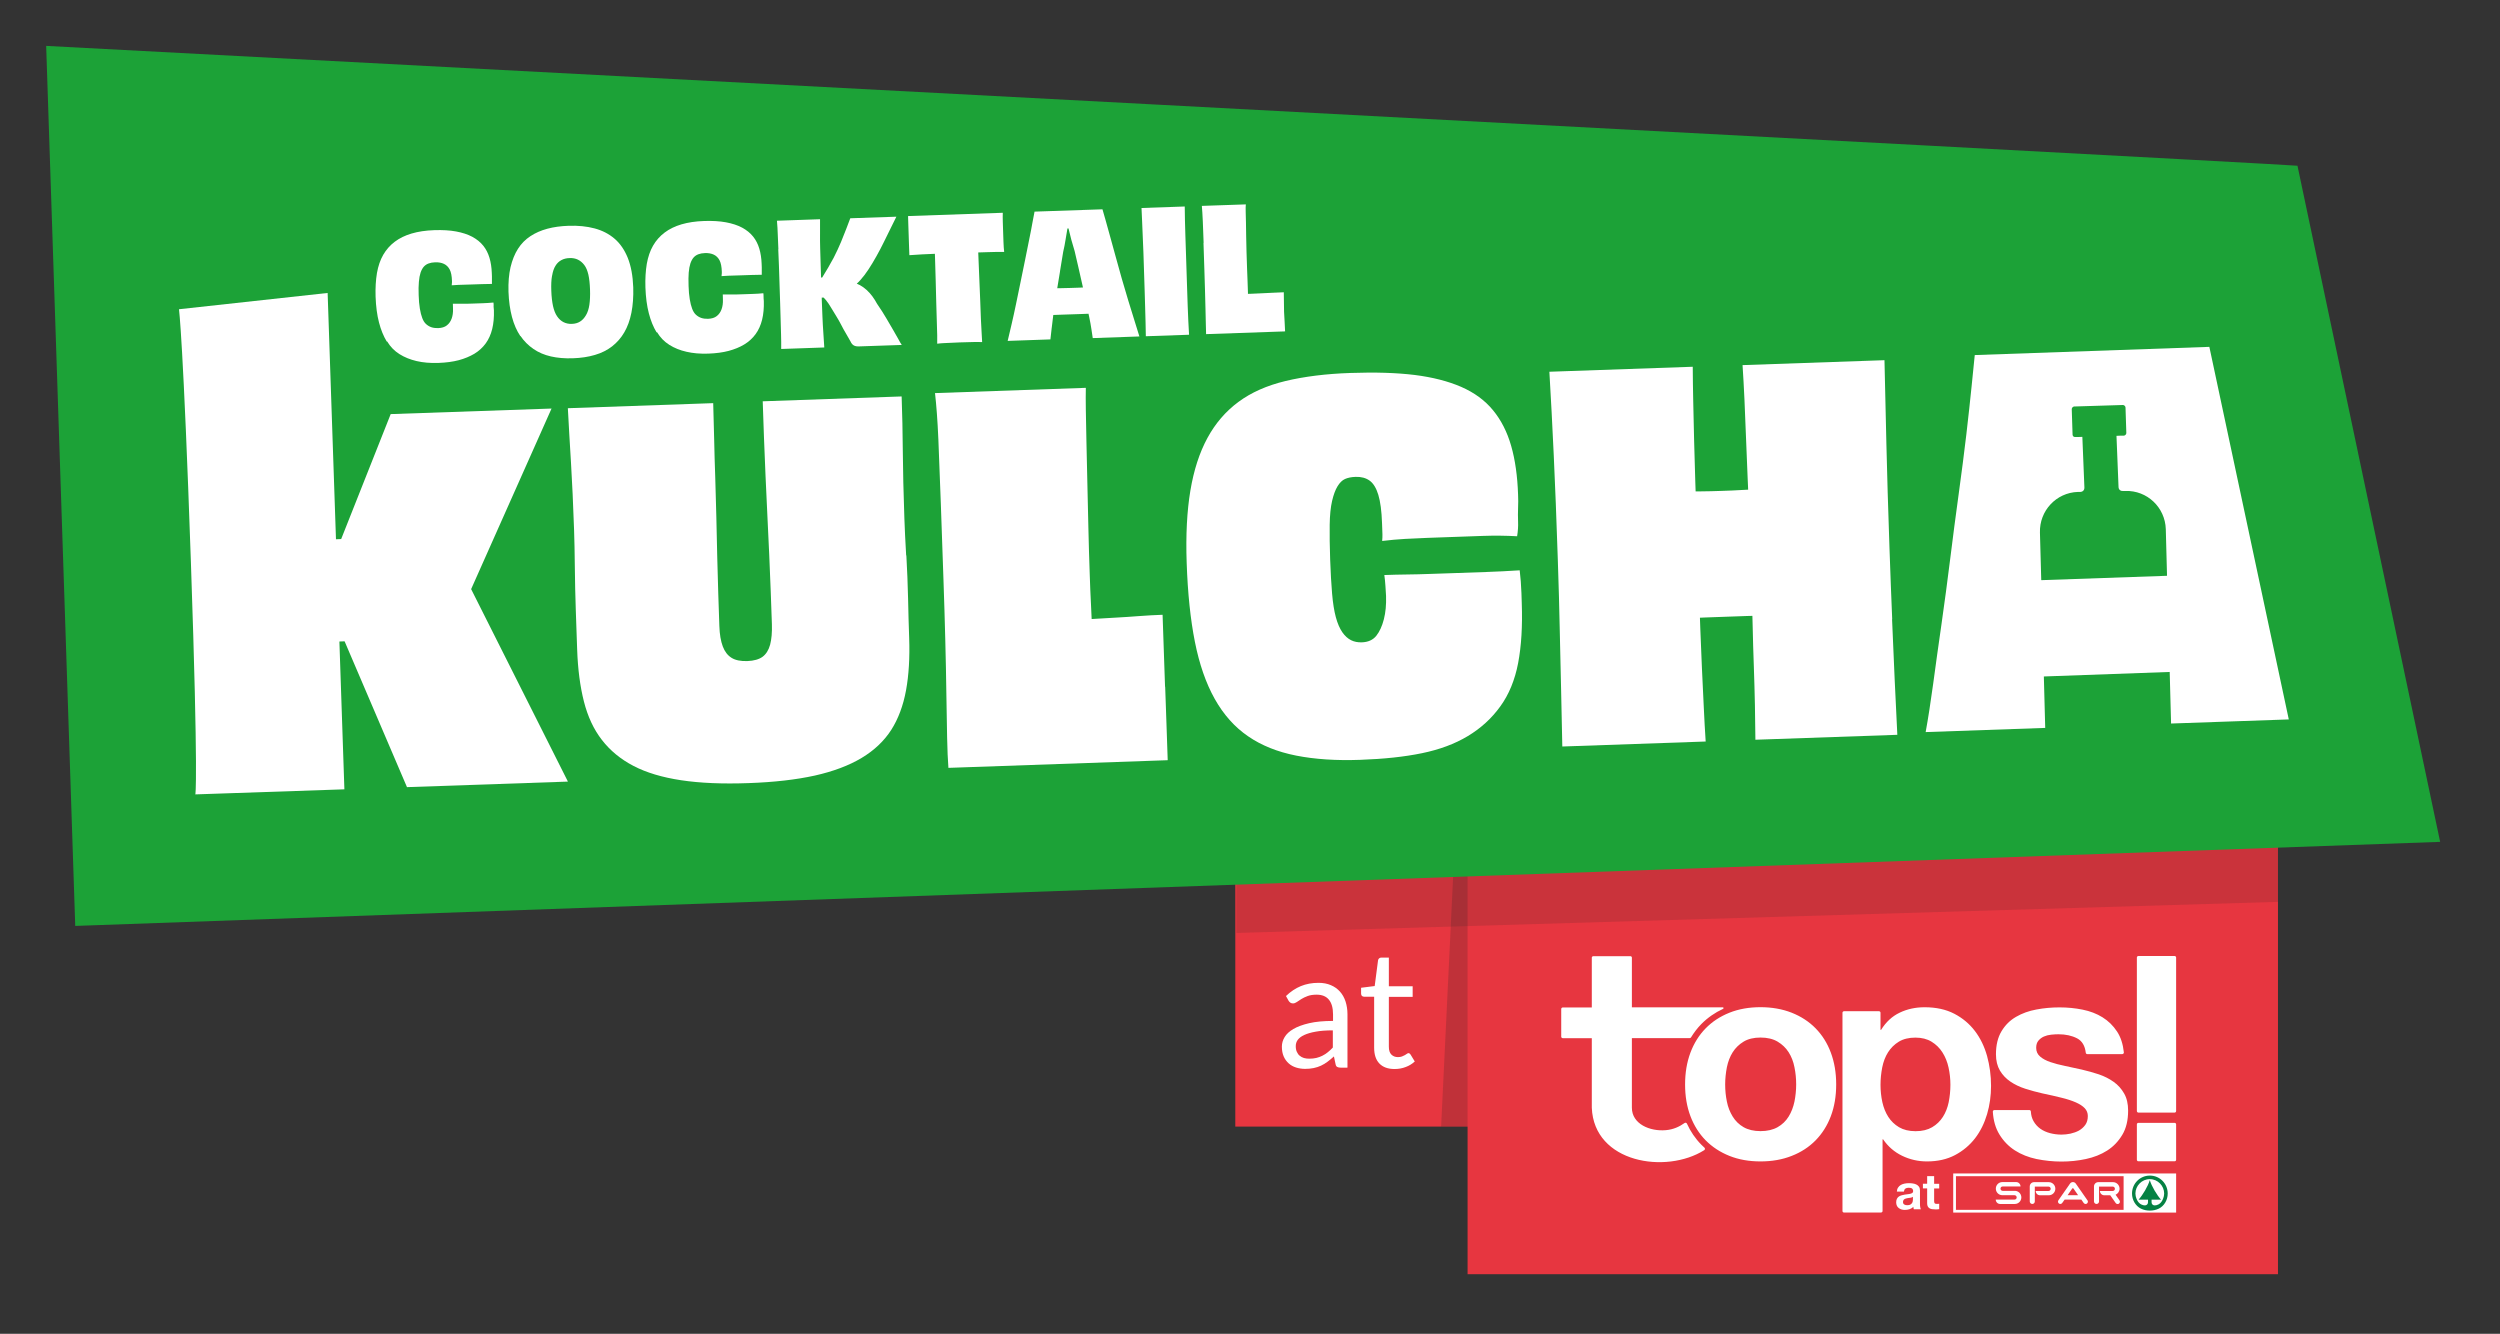
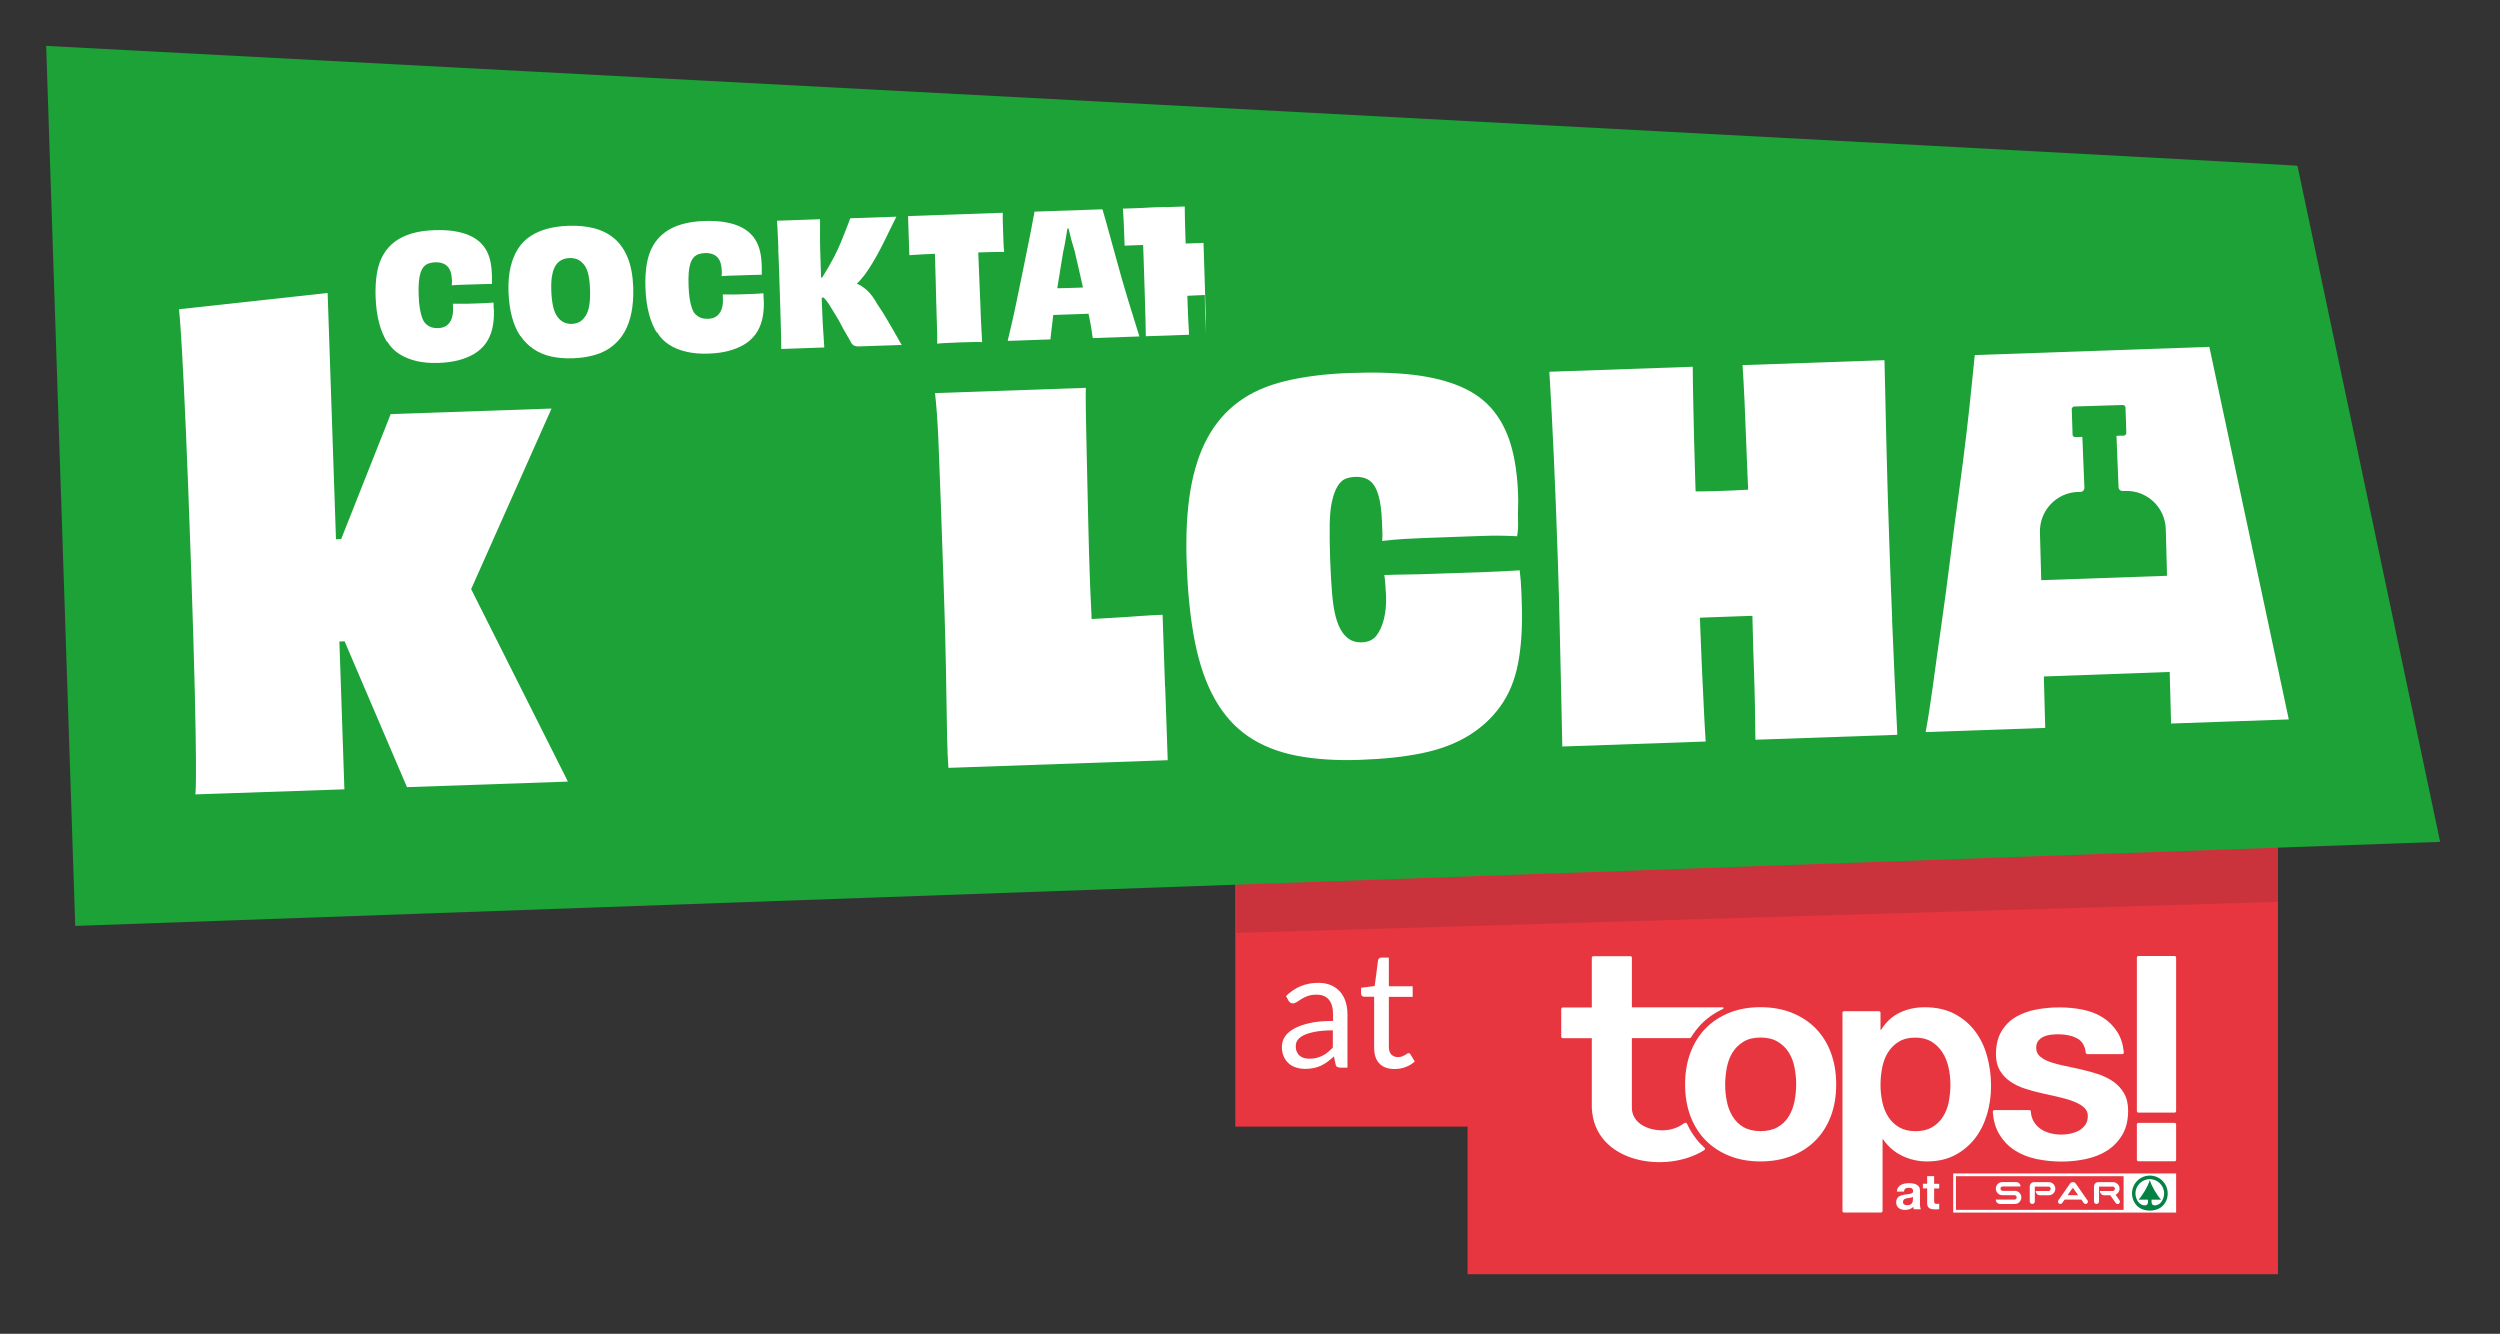
<svg xmlns="http://www.w3.org/2000/svg" viewBox="0 0 365.5 195">
  <rect x="0" y="0" width="365.5" height="195" fill="#333333" stroke="none" />
  <defs>
    <style>
      .cls-1 {
        fill: none;
      }

      .cls-2 {
        fill: #e73640;
      }

      .cls-3 {
        opacity: .15;
      }

      .cls-3, .cls-4 {
        mix-blend-mode: multiply;
      }

      .cls-4 {
        opacity: .2;
      }

      .cls-5 {
        fill: #231f20;
      }

      .cls-6 {
        isolation: isolate;
      }

      .cls-7 {
        clip-path: url(#clippath-1);
      }

      .cls-8 {
        clip-path: url(#clippath-3);
      }

      .cls-9 {
        clip-path: url(#clippath-2);
      }

      .cls-10 {
        fill: #1ca237;
      }

      .cls-11 {
        fill: #fff;
      }

      .cls-12 {
        fill: #058143;
      }

      .cls-13 {
        clip-path: url(#clippath);
      }
    </style>
    <clipPath id="clippath">
      <rect class="cls-1" x="210.69" y="123.88" width="4.01" height="40.83" />
    </clipPath>
    <clipPath id="clippath-1">
      <rect class="cls-1" x="210.69" y="123.88" width="4.01" height="40.83" />
    </clipPath>
    <clipPath id="clippath-2">
      <rect class="cls-1" x="180.76" y="120.54" width="152.31" height="15.86" />
    </clipPath>
    <clipPath id="clippath-3">
      <rect class="cls-1" x="180.76" y="120.54" width="152.31" height="15.86" />
    </clipPath>
  </defs>
  <g class="cls-6">
    <g id="Layer_1" data-name="Layer 1">
      <g>
        <g>
          <polygon class="cls-2" points="180.6 164.71 215.16 164.71 215.16 125.21 180.6 126.22 180.6 164.71" />
          <g class="cls-4">
            <g class="cls-13">
              <g class="cls-7">
-                 <path class="cls-5" d="M210.69,164.71l1.86-38.66,2.15-2.17v40.83s-1.45.76-2.6.75c-.71,0-1.27-.83-1.41-.75" />
-               </g>
+                 </g>
            </g>
          </g>
          <polygon class="cls-2" points="214.56 186.29 333.04 186.29 333.04 121.28 214.56 125.82 214.56 186.29" />
          <path class="cls-11" d="M312.63,164.16h5.3c.12,0,.22.1.22.23v5.17c0,.13-.1.22-.22.22h-5.3c-.12,0-.22-.1-.22-.22v-5.17c0-.13.1-.23.22-.23M312.63,139.77h5.3c.12,0,.22.1.22.22v22.44c0,.13-.1.23-.22.23h-5.3c-.12,0-.22-.1-.22-.23v-22.44c0-.12.1-.22.22-.22M296.91,162.49c.03.54.16,1.02.39,1.42.26.46.6.83,1.01,1.12.41.29.89.5,1.42.64.54.14,1.1.21,1.67.21.41,0,.85-.05,1.3-.14.45-.1.87-.25,1.24-.45.37-.21.68-.49.93-.83.25-.35.37-.78.37-1.3,0-.44-.15-.82-.45-1.14-.3-.32-.74-.6-1.3-.85-.57-.25-1.26-.48-2.09-.68-.83-.21-1.76-.42-2.81-.64-.85-.19-1.68-.42-2.5-.68-.81-.26-1.54-.61-2.17-1.04-.63-.43-1.14-.96-1.53-1.61-.38-.65-.58-1.44-.58-2.38,0-1.35.27-2.47.81-3.37.54-.9,1.24-1.6,2.13-2.11.88-.51,1.87-.87,2.97-1.07,1.1-.21,2.23-.31,3.39-.31s2.28.11,3.37.33c1.09.22,2.06.59,2.91,1.12.85.53,1.56,1.22,2.13,2.09.53.81.86,1.82.99,3.04,0,.06-.01.12-.06.17-.05.05-.1.08-.17.08h-5.12c-.12,0-.21-.09-.22-.2-.12-1.02-.54-1.72-1.26-2.1-.77-.4-1.68-.6-2.73-.6-.33,0-.69.02-1.07.06-.39.04-.74.13-1.06.27-.31.14-.58.34-.8.6-.22.26-.33.61-.33,1.05,0,.52.19.95.58,1.28.38.33.89.6,1.51.81.62.21,1.33.4,2.13.56.8.16,1.61.34,2.44.53.85.2,1.69.43,2.5.7.81.28,1.53.64,2.17,1.1.64.45,1.14,1.02,1.53,1.7.39.68.58,1.51.58,2.5,0,1.41-.28,2.59-.85,3.54-.57.95-1.3,1.72-2.21,2.3-.91.58-1.95.99-3.12,1.24-1.17.25-2.36.37-3.57.37s-2.45-.13-3.64-.37c-1.18-.25-2.24-.67-3.16-1.26-.92-.59-1.68-1.37-2.27-2.34-.56-.91-.88-2.02-.96-3.32,0-.06.02-.12.06-.17.05-.04.1-.07.16-.07h5.12c.12,0,.22.09.22.21M280.06,165.38c.97,0,1.77-.2,2.42-.58.65-.38,1.17-.89,1.57-1.51.4-.62.68-1.34.85-2.15.16-.82.25-1.66.25-2.54s-.09-1.69-.27-2.52c-.18-.83-.48-1.57-.89-2.21-.41-.65-.94-1.17-1.59-1.57-.65-.4-1.44-.6-2.38-.6s-1.77.2-2.42.6c-.65.4-1.17.92-1.57,1.55-.4.63-.68,1.37-.85,2.21-.16.84-.25,1.69-.25,2.54s.09,1.73.27,2.54c.18.81.47,1.53.87,2.15.4.62.92,1.12,1.57,1.51.65.38,1.45.58,2.42.58M269.58,147.84h5.13c.12,0,.22.1.22.22v2.51h.08c.72-1.16,1.63-2,2.73-2.52,1.1-.53,2.31-.79,3.64-.79,1.68,0,3.13.32,4.34.95,1.21.63,2.22,1.48,3.01,2.52.8,1.05,1.39,2.27,1.78,3.66.38,1.39.58,2.85.58,4.37,0,1.43-.19,2.81-.58,4.13-.39,1.32-.97,2.5-1.75,3.52-.79,1.02-1.76,1.84-2.93,2.46-1.17.62-2.54.93-4.11.93-1.29,0-2.51-.28-3.64-.83-1.13-.55-2.05-1.35-2.77-2.4h-.08v10.48c0,.12-.1.22-.23.22h-5.41c-.13,0-.22-.1-.22-.22v-28.99c0-.12.1-.22.22-.22M252.22,158.55c0,.85.08,1.69.25,2.5.16.82.45,1.54.85,2.19.4.65.93,1.17,1.59,1.55.66.38,1.49.58,2.48.58s1.83-.2,2.5-.58c.67-.38,1.21-.9,1.61-1.55.4-.65.68-1.38.85-2.19.16-.81.25-1.65.25-2.5s-.08-1.7-.25-2.52c-.16-.83-.45-1.56-.85-2.19-.4-.63-.94-1.15-1.61-1.55-.67-.4-1.51-.6-2.5-.6s-1.82.2-2.48.6c-.66.4-1.19.92-1.59,1.55-.4.63-.68,1.37-.85,2.19-.16.83-.25,1.67-.25,2.52M246.36,158.55c0-1.71.26-3.26.78-4.65.52-1.39,1.27-2.58,2.23-3.56.96-.98,2.12-1.74,3.47-2.28,1.35-.54,2.87-.81,4.54-.81s3.2.27,4.57.81c1.36.54,2.53,1.3,3.49,2.28.96.98,1.71,2.16,2.23,3.56.52,1.39.78,2.94.78,4.65s-.26,3.25-.78,4.63c-.52,1.38-1.27,2.56-2.23,3.54-.96.98-2.13,1.74-3.49,2.27-1.36.54-2.88.81-4.57.81s-3.19-.27-4.54-.81c-1.35-.54-2.51-1.3-3.47-2.27-.96-.98-1.71-2.16-2.23-3.54-.52-1.38-.78-2.92-.78-4.63M238.57,147.27h13.3c.06,0,.1.03.11.09.01.05-.01.1-.06.13-1.19.55-2.26,1.29-3.18,2.22-.58.59-1.08,1.25-1.51,1.95-.04.07-.11.11-.19.11h-8.46v10.17c0,2.4,2.65,3.49,4.95,3.29,1.11-.09,2-.51,2.76-1.05.06-.04.12-.05.19-.03.07.02.12.06.15.13.52,1.14,1.22,2.18,2.11,3.08.15.15.29.29.45.43.05.05.08.11.07.19,0,.07-.04.13-.1.17-5.58,3.53-16.12,1.88-16.44-6.2v-10.17h-4.24c-.13,0-.23-.1-.23-.22v-4.05c0-.12.1-.22.23-.22h4.24v-7.28c0-.12.1-.22.23-.22h5.41c.13,0,.22.1.22.22v7.28ZM277.32,174.22c.01-.24.07-.44.18-.6.1-.16.24-.28.4-.38.16-.09.35-.16.55-.2.2-.04.4-.06.62-.06.19,0,.38.01.57.04.19.02.37.08.52.15.16.08.29.18.39.32.1.14.15.32.15.54v1.93c0,.17,0,.33.03.48.02.15.05.27.1.35h-1.03c-.02-.06-.04-.12-.05-.18-.01-.06-.02-.12-.02-.18-.16.17-.35.29-.57.36-.22.07-.44.1-.68.1-.17,0-.34-.02-.49-.07-.15-.05-.29-.12-.4-.21-.12-.09-.21-.2-.27-.34-.06-.14-.1-.3-.1-.49,0-.21.04-.38.11-.52.07-.14.17-.25.29-.33.12-.08.26-.14.41-.18.15-.04.3-.07.46-.1.16-.02.31-.04.45-.06.14-.01.27-.04.39-.07.11-.03.2-.07.27-.13.07-.05.1-.13.1-.24,0-.11-.02-.2-.06-.26-.03-.07-.08-.12-.14-.15-.06-.04-.13-.06-.21-.07-.08-.01-.16-.02-.26-.02-.2,0-.35.05-.47.13-.12.09-.18.23-.21.43h-1.02ZM279.67,174.97s-.1.07-.16.09c-.06.02-.13.04-.21.05-.07.01-.15.03-.24.03-.09.01-.16.02-.24.04-.08.01-.16.03-.23.06-.07.02-.14.06-.19.1-.06.04-.1.09-.13.16-.03.06-.05.14-.05.23,0,.1.02.17.05.23.03.06.08.11.14.14.06.03.12.06.2.08.08.01.16.02.24.02.2,0,.36-.03.46-.1.11-.07.19-.15.25-.24.05-.09.08-.19.09-.28.01-.1.02-.17.02-.23v-.38ZM282.77,173.07h.74v.68h-.74v1.84c0,.17.03.28.09.34.06.06.17.08.34.08.12,0,.22,0,.31-.03v.8c-.08.01-.18.02-.29.03-.1,0-.21,0-.31,0-.16,0-.31-.01-.45-.03-.14-.02-.27-.07-.37-.13-.1-.07-.19-.15-.25-.27-.06-.12-.09-.27-.09-.45v-2.19h-.62v-.68h.62v-1.11h1.02v1.11Z" />
          <rect class="cls-11" x="285.56" y="171.56" width="32.59" height="5.72" />
          <rect class="cls-2" x="285.96" y="171.96" width="24.51" height="4.92" />
          <path class="cls-11" d="M294.57,176.02c.53,0,.95-.43.95-.96s-.43-.96-.95-.96h-1.78c-.17,0-.32-.14-.32-.32s.14-.32.32-.32h2.61c0-.35-.28-.64-.63-.64h-2.03c-.53,0-.95.43-.95.96s.43.96.95.96h1.78c.17,0,.32.14.32.32s-.14.32-.32.32h-2.74c0,.35.28.64.63.64h2.15Z" />
          <path class="cls-11" d="M297.49,173.46v2.19c0,.21-.17.37-.37.37s-.37-.17-.37-.37v-2.19c0-.35.28-.63.63-.63h2.15c.53,0,.96.43.96.96s-.43.96-.96.96h-1.28c-.35,0-.63-.29-.63-.63h0s1.87,0,1.87,0c.18,0,.32-.14.32-.32s-.14-.32-.32-.32h-1.99Z" />
          <path class="cls-11" d="M305.18,175.48l-1.7-2.44c-.1-.14-.25-.22-.42-.22s-.32.08-.42.22l-1.7,2.44c-.11.15-.07.37.08.48.16.11.37.07.48-.09l.35-.49h2.44l.34.49c.11.16.32.2.48.09.15-.11.19-.33.08-.48M303.83,174.74h-1.55l.69-.99s.05-.04.08-.04c.04,0,.06.02.08.04l.69.99Z" />
          <path class="cls-11" d="M306.88,173.46v2.19c0,.21-.17.37-.37.37s-.37-.17-.37-.37v-2.19c0-.35.28-.63.63-.63h2.15c.53,0,.96.43.96.96,0,.39-.24.73-.58.88l.57.82c.11.15.07.37-.08.48-.15.11-.37.07-.48-.09l-.09-.13-.7-1h-.88c-.35,0-.63-.29-.63-.63h0s1.87,0,1.87,0c.18,0,.32-.14.32-.32s-.14-.32-.32-.32h-1.99Z" />
          <path class="cls-12" d="M314.31,176.99c.46,0,.92-.1,1.31-.29.78-.38,1.3-1.26,1.3-2.2,0-1.45-1.15-2.63-2.61-2.63s-2.61,1.18-2.61,2.63c0,.94.53,1.82,1.3,2.2.4.2.85.29,1.31.29M314.31,172.39h0c1.16,0,2.09.98,2.09,2.1,0,.52-.25.98-.33,1.11-.29.47-.72.63-1.06.63-.24,0-.45-.17-.45-.45v-.39h1.38c-.59-.65-1.38-1.96-1.64-2.86-.26.9-1.05,2.21-1.64,2.86h1.38v.39c0,.28-.22.45-.45.45-.34,0-.77-.17-1.06-.63-.08-.13-.33-.58-.33-1.11,0-1.12.93-2.1,2.09-2.1h0Z" />
          <g class="cls-3">
            <g class="cls-9">
              <g class="cls-8">
                <polygon class="cls-5" points="333.07 131.85 180.76 136.4 180.76 125.1 333.07 120.54 333.07 131.85" />
              </g>
            </g>
          </g>
          <path class="cls-11" d="M196.96,156.09h-.95c-.21,0-.37-.03-.5-.1-.13-.06-.21-.2-.25-.41l-.24-1.13c-.32.29-.63.55-.93.77-.3.23-.62.42-.96.58-.34.16-.69.27-1.07.35-.38.08-.8.12-1.26.12s-.91-.07-1.32-.2c-.41-.13-.77-.33-1.07-.6-.3-.27-.55-.6-.73-1.01-.18-.41-.27-.89-.27-1.44,0-.48.13-.95.4-1.39.26-.45.69-.84,1.28-1.19.59-.34,1.36-.63,2.31-.85.95-.22,2.11-.33,3.49-.33v-.95c0-.95-.2-1.67-.61-2.16-.4-.49-1-.73-1.79-.73-.52,0-.96.07-1.31.2-.36.13-.66.28-.92.44-.26.16-.48.31-.67.44-.19.13-.37.2-.56.2-.14,0-.27-.04-.38-.11-.11-.08-.19-.17-.26-.28l-.38-.69c.67-.65,1.4-1.13,2.17-1.45.78-.32,1.63-.48,2.58-.48.68,0,1.28.11,1.81.34.53.22.97.54,1.33.94.36.4.63.88.82,1.45.18.57.28,1.19.28,1.87v7.78ZM191.42,154.78c.38,0,.72-.04,1.03-.11.31-.08.61-.18.88-.32.28-.14.54-.31.79-.51.25-.2.5-.43.74-.69v-2.51c-.98,0-1.82.06-2.51.19-.69.12-1.25.29-1.68.49-.43.2-.74.44-.94.71-.2.27-.29.58-.29.92s.05.6.16.83c.1.23.24.43.42.57.18.15.38.26.62.33.24.07.5.1.78.1" />
          <path class="cls-11" d="M203.88,156.29c-.96,0-1.7-.27-2.21-.8-.52-.54-.77-1.31-.77-2.32v-7.45h-1.46c-.13,0-.24-.04-.32-.11s-.13-.19-.13-.35v-.85l1.99-.25.49-3.76c.02-.12.07-.22.16-.29.09-.08.2-.11.34-.11h1.08v4.19h3.48v1.55h-3.48v7.3c0,.51.12.89.37,1.14.25.25.57.37.96.37.22,0,.42-.03.58-.09.16-.06.31-.13.43-.2.12-.07.22-.14.31-.2.08-.06.16-.09.22-.09.11,0,.21.07.3.2l.62,1.02c-.37.34-.81.62-1.33.81-.52.2-1.05.29-1.61.29" />
        </g>
        <path class="cls-10" d="M356.75,123.09l-20.86-98.86C330.99,23.81,6.75,6.71,6.75,6.71l4.25,128.66,345.75-12.29Z" />
        <g>
          <path class="cls-11" d="M323.02,50.71l-34.31,1.2c-.11,1.03-.26,2.55-.46,4.55-.2,2.01-.46,4.36-.77,7.05-.32,2.69-.69,5.6-1.12,8.71-.43,3.11-.84,6.27-1.24,9.48-.4,3.21-.82,6.38-1.27,9.52-.45,3.14-.86,6.05-1.22,8.75-.37,2.69-.73,5.05-1.1,7.06l17.48-.61-.2-7.52,18.4-.66.2,7.54,17.21-.6c-.41-1.98-11.38-53.38-11.61-54.45ZM298.43,84.81l-.19-6.94c-.1-3.19,2.38-5.85,5.55-5.95h.36c.37-.02.6-.28.59-.64l-.3-7.41-.62.02h-.43c-.24.02-.37-.16-.38-.34l-.12-3.74c0-.18.17-.37.35-.38l7.13-.22c.18,0,.37.17.38.36l.12,3.74c0,.18-.17.37-.35.38h-.43s-.66.03-.66.03l.3,7.47c.01.37.26.61.63.59h.37c3.17-.11,5.81,2.39,5.91,5.58l.18,6.82-18.4.64Z" />
          <path class="cls-11" d="M56.6,49.92c.47.78,1.07,1.39,1.8,1.85.73.46,1.57.8,2.51,1.02.94.22,2,.31,3.19.27,1.11-.04,2.1-.17,2.97-.4.86-.23,1.62-.55,2.28-.94.66-.4,1.21-.9,1.65-1.5.44-.6.76-1.31.96-2.12.2-.82.28-1.72.25-2.73,0-.12-.01-.23-.03-.35s-.02-.24-.01-.37c0-.13,0-.27-.03-.42-.5.05-1.01.08-1.51.1s-.99.03-1.46.05c-.33.01-.66.02-.98.03-.32.01-.65.01-.97,0-.32,0-.66,0-1.01,0,0,.12,0,.24.01.36,0,.12,0,.25.01.39.02.53-.05,1.01-.2,1.42s-.38.74-.7.99c-.31.25-.74.38-1.28.4-.37.01-.69-.03-.99-.13-.29-.1-.55-.26-.78-.47s-.41-.51-.55-.88c-.14-.37-.26-.83-.35-1.39-.09-.56-.15-1.2-.17-1.94-.03-.77-.02-1.42.03-1.95.04-.54.13-.99.25-1.36.13-.37.29-.66.48-.87.19-.21.42-.36.69-.46.27-.1.58-.16.95-.17.5-.02.94.06,1.3.23.36.17.64.45.84.83s.31.95.33,1.68c0,.05,0,.11,0,.19,0,.07,0,.15-.02.21-.02.07-.02.14-.02.22.35-.03.67-.05.98-.06.3-.01.62-.02.95-.03.33-.01.66-.02.99-.03.47-.02.96-.03,1.48-.05.51-.02,1.01-.03,1.48-.03,0-.18,0-.37,0-.55.01-.18.01-.37,0-.56,0-.19-.01-.36-.02-.51-.03-.8-.14-1.53-.34-2.2-.2-.67-.5-1.26-.91-1.77s-.94-.94-1.6-1.3c-.66-.35-1.45-.61-2.37-.78-.92-.17-1.98-.23-3.19-.19-1.25.04-2.36.21-3.31.49-.95.28-1.77.68-2.46,1.2-.69.52-1.25,1.15-1.69,1.91-.44.76-.74,1.65-.92,2.67-.17,1.02-.24,2.17-.2,3.44.05,1.45.22,2.71.5,3.79.28,1.08.66,2,1.13,2.78Z" />
          <path class="cls-11" d="M76.09,49.11c.52.77,1.16,1.4,1.9,1.91.74.51,1.59.87,2.55,1.09.96.22,2.03.31,3.21.27,1.18-.04,2.26-.2,3.23-.49.97-.28,1.81-.71,2.52-1.26.71-.56,1.31-1.24,1.77-2.04.47-.8.82-1.76,1.04-2.86.22-1.11.31-2.35.27-3.71-.06-1.7-.33-3.14-.8-4.32-.48-1.18-1.12-2.11-1.94-2.81-.82-.7-1.79-1.2-2.92-1.5s-2.4-.43-3.81-.38c-1.13.04-2.16.18-3.09.43-.93.25-1.75.61-2.48,1.09s-1.33,1.09-1.81,1.84-.84,1.65-1.09,2.69c-.24,1.04-.34,2.24-.3,3.59.05,1.37.22,2.6.51,3.69.29,1.09.7,2.02,1.22,2.79ZM80.72,40.3c.1-.6.26-1.08.49-1.44.22-.37.51-.64.86-.83s.75-.29,1.21-.3c.45-.02.86.06,1.21.23.35.17.66.43.93.78.27.35.46.82.6,1.41.13.59.21,1.31.24,2.16.03.87,0,1.61-.09,2.23-.09.62-.26,1.14-.5,1.54-.24.41-.52.72-.86.93-.33.21-.74.33-1.21.34-.45.02-.86-.07-1.23-.26-.36-.19-.67-.47-.93-.86-.26-.38-.45-.88-.59-1.49-.13-.61-.22-1.36-.25-2.24-.03-.87,0-1.6.11-2.19Z" />
          <path class="cls-11" d="M96.06,48.57c.47.78,1.07,1.39,1.8,1.85.73.46,1.57.8,2.51,1.01.94.22,2,.31,3.19.27,1.11-.04,2.11-.17,2.97-.4s1.62-.54,2.28-.94c.66-.4,1.21-.9,1.65-1.5.44-.6.76-1.31.96-2.12.2-.82.28-1.72.25-2.73,0-.12-.01-.23-.03-.35-.01-.12-.02-.24-.01-.37,0-.13,0-.27-.03-.42-.5.05-1.01.09-1.51.1-.51.02-.99.03-1.46.05-.33.01-.66.02-.98.03-.32.01-.65.01-.97,0s-.66,0-1.01,0c0,.12,0,.24.01.36,0,.12,0,.25.01.39.02.53-.05,1.01-.2,1.42-.15.41-.38.74-.7.99-.31.25-.74.38-1.28.4-.37.01-.69-.03-.99-.13-.29-.1-.55-.26-.78-.47s-.41-.51-.55-.88c-.14-.37-.26-.83-.35-1.39-.09-.56-.15-1.2-.17-1.93-.03-.77-.02-1.42.02-1.95.04-.53.13-.99.25-1.36.13-.37.29-.66.48-.87.19-.21.42-.36.69-.46.27-.1.58-.16.95-.17.5-.02.94.06,1.3.23.36.17.64.45.84.83.2.39.31.95.33,1.68,0,.05,0,.11,0,.19,0,.07,0,.15-.02.21-.02.07-.02.14-.02.23.35-.03.67-.05.98-.06.3-.01.62-.02.95-.03.33-.01.66-.02.99-.03.47-.02.96-.03,1.48-.05s1.01-.03,1.48-.03c0-.18,0-.37,0-.55.01-.18.01-.37,0-.56,0-.19-.01-.36-.02-.51-.03-.8-.14-1.53-.34-2.2-.2-.67-.5-1.26-.91-1.77s-.94-.94-1.6-1.3c-.66-.35-1.45-.61-2.37-.78-.92-.17-1.98-.23-3.19-.19-1.25.04-2.36.21-3.31.49-.95.28-1.77.68-2.46,1.2-.69.52-1.25,1.15-1.69,1.91-.44.76-.74,1.65-.92,2.67-.17,1.02-.24,2.17-.2,3.44.05,1.45.22,2.71.5,3.79.28,1.08.66,2,1.13,2.78Z" />
          <path class="cls-11" d="M113.78,36.43c.03.75.07,1.55.1,2.41.03.86.06,1.79.09,2.79.03,1,.07,1.93.09,2.78.03.85.05,1.65.07,2.39.02.74.04,1.46.06,2.15.02.69.03,1.38.02,2.07l6.3-.22c-.04-.7-.09-1.42-.14-2.17s-.1-1.53-.13-2.35c-.04-.82-.07-1.65-.1-2.51,0-.09,0-.18,0-.26h.28c.11.1.21.22.32.35.26.32.51.68.74,1.08.23.39.48.8.75,1.23.27.43.51.86.74,1.3.22.44.46.87.7,1.27.24.4.46.79.67,1.17.13.3.3.49.5.6s.48.15.83.13l6.17-.21c-.15-.21-.32-.5-.51-.87-.2-.37-.44-.8-.74-1.3-.3-.5-.63-1.07-1-1.71-.37-.64-.82-1.35-1.36-2.13-.22-.41-.46-.78-.7-1.11-.25-.33-.52-.64-.83-.92-.31-.28-.64-.52-1.01-.72-.14-.07-.28-.14-.43-.2.18-.16.36-.33.53-.53.41-.46.81-.98,1.2-1.58.39-.6.78-1.24,1.16-1.93.39-.69.75-1.38,1.09-2.08.34-.7.67-1.36.98-1.99.31-.63.59-1.19.83-1.68l-6.74.23c-.16.44-.35.95-.58,1.53-.22.58-.48,1.23-.77,1.93-.29.7-.65,1.47-1.07,2.3-.26.48-.53.96-.81,1.45-.28.49-.57.97-.87,1.44,0,0,0,0,0,.01h-.17c-.02-.63-.04-1.26-.06-1.88-.03-.81-.05-1.59-.07-2.35-.02-.76-.03-1.51-.02-2.24,0-.73,0-1.42,0-2.05l-6.3.22c.06.67.1,1.34.12,2.02.02.68.05,1.4.09,2.15Z" />
          <path class="cls-11" d="M136.7,37.66c.04,1.16.07,2.3.1,3.41.03,1.12.06,2.17.08,3.16.03.99.05,1.89.08,2.7.03.81.05,1.5.06,2.08.01.58.01.99,0,1.24.33-.05.68-.07,1.06-.09.37-.01.75-.03,1.14-.05.38-.02.75-.04,1.1-.05.35-.01.71-.02,1.1-.03.38,0,.77-.01,1.15-.03.38-.01.72,0,1.02.01,0-.25-.03-.67-.07-1.25-.04-.58-.07-1.28-.11-2.09-.04-.81-.07-1.7-.1-2.69s-.08-2.03-.13-3.15c-.05-1.12-.1-2.26-.14-3.42,0-.17-.01-.33-.02-.5.42-.01.84-.03,1.28-.04.82-.03,1.66-.04,2.51-.04-.05-.42-.08-.89-.1-1.42-.02-.53-.04-1.02-.05-1.47-.02-.53-.04-1.05-.05-1.54-.02-.49-.01-.92,0-1.29l-13.85.48c.01.35.03.78.04,1.3.02.52.03,1.02.05,1.5.02.47.03.97.05,1.51.02.54.03,1.01.05,1.41,1.25-.09,2.48-.16,3.68-.2.02,0,.03,0,.05,0,0,.18.01.36.02.54Z" />
          <path class="cls-11" d="M153.76,47.95c.07-.57.15-1.21.23-1.9.48-.02.93-.03,1.36-.05.44-.01.84-.03,1.23-.04.36-.01.77-.03,1.2-.04.43-.01.88-.03,1.36-.05.03.14.06.28.09.42.15.7.26,1.32.34,1.87.08.55.14.97.19,1.27l6.82-.24c-.22-.68-.46-1.46-.73-2.35-.27-.89-.57-1.86-.9-2.91-.32-1.05-.64-2.12-.95-3.21-.31-1.09-.61-2.16-.89-3.2-.29-1.04-.56-2.02-.81-2.94-.25-.92-.47-1.72-.67-2.41-.2-.69-.35-1.21-.45-1.57l-9.93.34c-.08.35-.18.88-.3,1.57-.12.7-.28,1.51-.47,2.44s-.39,1.93-.6,2.99c-.22,1.06-.44,2.15-.67,3.27-.23,1.12-.46,2.2-.67,3.25-.22,1.05-.43,2.04-.65,2.96-.21.93-.4,1.73-.57,2.42l6.25-.22c.04-.42.1-.98.19-1.7ZM154.97,39.67c.17-1.02.32-1.97.47-2.86.14-.59.25-1.15.33-1.68.09-.53.17-1.02.25-1.49.01-.08.03-.16.04-.24h.16c.02.07.03.14.05.22.1.45.22.93.36,1.44.14.51.3,1.06.48,1.64.18.74.37,1.54.55,2.37.19.84.38,1.68.57,2.52.03.15.07.3.1.44-.22,0-.44.02-.66.03-.46.02-.87.03-1.21.04-.38.01-.81.02-1.29.03-.2,0-.4,0-.6.01.14-.82.27-1.65.41-2.48Z" />
          <path class="cls-11" d="M167.07,34.58c.03.75.07,1.55.1,2.41.03.86.06,1.79.09,2.79.03,1,.07,1.93.09,2.78s.05,1.65.07,2.4c.02.75.04,1.47.06,2.16.02.69.04,1.37.04,2.04l6.32-.22c-.04-.67-.08-1.34-.11-2.04-.03-.69-.06-1.42-.09-2.19-.03-.77-.05-1.57-.08-2.41-.03-.84-.06-1.76-.09-2.76-.03-1-.07-1.93-.09-2.79-.03-.86-.06-1.66-.08-2.41-.03-.75-.05-1.46-.06-2.14-.01-.68-.03-1.35-.03-2.01l-6.32.22c.04.67.07,1.34.09,2.02s.05,1.4.09,2.15Z" />
-           <path class="cls-11" d="M175.95,35.51c.04,1.19.08,2.51.13,3.96.03,1,.06,1.99.09,2.96.02.98.05,1.87.07,2.69.02.82.03,1.55.05,2.2.01.65.03,1.16.04,1.53l11.55-.4c-.02-.48-.04-.96-.07-1.42-.03-.47-.06-.95-.08-1.45-.02-.48-.02-.96-.02-1.44,0-.48,0-.95-.02-1.41-.51.02-1.04.04-1.61.07-.57.03-1.12.06-1.67.08-.55.03-1.06.05-1.54.07-.14,0-.28,0-.42.01,0-.05,0-.11,0-.16-.01-.56-.03-1.14-.06-1.75-.03-.61-.05-1.21-.07-1.81-.03-.83-.06-1.64-.08-2.43-.03-.78-.04-1.54-.05-2.26,0-.73-.02-1.39-.03-1.99-.01-.6-.03-1.13-.04-1.59s-.01-.82.02-1.09l-6.43.22c.05.58.1,1.33.14,2.25.04.92.08,1.97.12,3.16Z" />
+           <path class="cls-11" d="M175.95,35.51c.04,1.19.08,2.51.13,3.96.03,1,.06,1.99.09,2.96.02.98.05,1.87.07,2.69.02.82.03,1.55.05,2.2.01.65.03,1.16.04,1.53c-.02-.48-.04-.96-.07-1.42-.03-.47-.06-.95-.08-1.45-.02-.48-.02-.96-.02-1.44,0-.48,0-.95-.02-1.41-.51.02-1.04.04-1.61.07-.57.03-1.12.06-1.67.08-.55.03-1.06.05-1.54.07-.14,0-.28,0-.42.01,0-.05,0-.11,0-.16-.01-.56-.03-1.14-.06-1.75-.03-.61-.05-1.21-.07-1.81-.03-.83-.06-1.64-.08-2.43-.03-.78-.04-1.54-.05-2.26,0-.73-.02-1.39-.03-1.99-.01-.6-.03-1.13-.04-1.59s-.01-.82.02-1.09l-6.43.22c.05.58.1,1.33.14,2.25.04.92.08,1.97.12,3.16Z" />
          <path class="cls-11" d="M80.65,59.73l-23.53.81-7.24,18.27-.76.03-1.22-36.01-21.73,2.38s.63,4.7,1.74,36.98c1.11,32.28.65,33.95.65,33.95l21.79-.74-.73-21.61.76-.03,9.12,21.32,23.53-.81-14.15-28.14,11.76-26.41Z" />
-           <path class="cls-11" d="M132.48,81.19c-.12-2.09-.21-3.89-.26-5.4-.13-3.75-.21-7.03-.23-9.83-.02-2.8-.08-5.47-.17-8l-20.31.71c.06,1.66.12,3.4.18,5.22.06,1.83.14,3.71.23,5.66.09,1.95.18,3.88.27,5.81.09,1.92.18,3.83.27,5.73.09,1.9.16,3.69.22,5.37.06,1.68.11,3.28.17,4.79.04,1.22-.05,2.22-.26,3.01-.22.79-.58,1.37-1.1,1.76-.52.38-1.26.59-2.23.63-.97.03-1.74-.12-2.3-.47-.57-.35-1-.9-1.29-1.67-.29-.77-.46-1.76-.5-2.98-.05-1.51-.11-3.09-.16-4.75-.06-1.66-.11-3.45-.15-5.37-.04-1.92-.08-3.86-.13-5.81-.04-1.95-.1-3.87-.16-5.77-.07-1.9-.12-3.77-.16-5.63-.04-1.85-.09-3.61-.14-5.26l-21.25.74c.13,2.53.29,5.2.46,7.99.17,2.8.32,6.07.45,9.82.05,1.51.09,3.31.11,5.41.02,2.1.07,4.19.14,6.29.07,2.09.14,4.02.2,5.77.1,2.87.43,5.41.99,7.61.56,2.2,1.43,4.07,2.63,5.61,1.19,1.54,2.72,2.81,4.6,3.79,1.87.98,4.2,1.68,6.97,2.1,2.77.42,6.07.56,9.89.42,3.72-.13,6.94-.5,9.66-1.1,2.71-.61,5-1.47,6.85-2.58,1.85-1.11,3.29-2.48,4.33-4.1,1.03-1.62,1.75-3.55,2.16-5.78.41-2.23.56-4.79.46-7.66-.06-1.75-.12-3.68-.16-5.77-.05-2.09-.13-4.19-.25-6.28Z" />
          <path class="cls-11" d="M170.33,100.4c-.06-1.75-.12-3.51-.18-5.26-.06-1.75-.12-3.51-.18-5.26-1.11.04-2.26.1-3.44.19-1.18.09-2.34.17-3.48.23-1.14.06-2.22.13-3.26.19-.07,0-.13,0-.19.01-.03-.65-.06-1.31-.09-1.98-.08-1.48-.14-3.01-.19-4.56-.08-2.29-.15-4.59-.2-6.91-.06-2.31-.11-4.51-.15-6.58-.05-2.07-.09-4.01-.13-5.81-.04-1.8-.07-3.37-.09-4.71-.02-1.34-.02-2.42,0-3.25l-22.05.77c.2,1.75.37,4,.49,6.75.12,2.75.24,5.88.36,9.39.12,3.51.25,7.26.39,11.25.1,2.92.19,5.8.26,8.62.07,2.83.13,5.47.16,7.93.04,2.46.07,4.61.11,6.43.04,1.83.1,3.3.19,4.42l32.06-1.12c-.06-1.75-.12-3.52-.18-5.3-.06-1.78-.12-3.59-.19-5.44Z" />
          <path class="cls-11" d="M222.43,86.63c-.02-.51-.05-1.05-.09-1.61-.04-.56-.1-1.1-.16-1.64-1.64.11-3.31.19-5,.25-1.69.06-3.34.12-4.93.17-1.06.04-2.15.07-3.26.11-1.11.04-2.21.07-3.3.08-1.09.01-2.19.04-3.3.08.07.49.12,1.02.16,1.6.04.58.07,1.07.09,1.46.04,1.27-.06,2.4-.32,3.41-.26,1.01-.63,1.81-1.11,2.42-.49.6-1.19.92-2.11.95-.58.02-1.11-.08-1.57-.31-.47-.23-.89-.61-1.28-1.16-.38-.55-.7-1.28-.95-2.2-.25-.92-.43-2.07-.55-3.46-.12-1.38-.21-3.03-.28-4.93-.07-2-.09-3.7-.07-5.12.02-1.41.14-2.58.35-3.49.21-.91.48-1.63.8-2.15.32-.52.68-.88,1.09-1.06.4-.18.92-.29,1.55-.31.82-.03,1.51.16,2.05.55.55.4.97,1.09,1.27,2.08.3.99.48,2.36.54,4.11,0,.24.02.51.03.8.01.29.02.58.03.88,0,.29,0,.61-.04.95,1.16-.14,2.27-.24,3.33-.3,1.06-.06,2.14-.11,3.23-.15,1.09-.04,2.21-.08,3.37-.12,1.55-.05,3.16-.11,4.82-.17,1.67-.06,3.33-.04,4.98.05.12-.74.17-1.44.14-2.13s-.02-1.35,0-2.01c.03-.66.03-1.3,0-1.94-.09-2.73-.43-5.11-1.01-7.13-.58-2.03-1.46-3.76-2.65-5.21-1.19-1.45-2.74-2.58-4.66-3.42-1.92-.83-4.19-1.41-6.81-1.74-2.63-.32-5.75-.42-9.38-.29-3.58.12-6.74.52-9.47,1.17-2.74.66-5.04,1.68-6.9,3.06-1.87,1.38-3.38,3.14-4.54,5.28-1.16,2.14-1.99,4.7-2.49,7.69-.5,2.99-.68,6.51-.54,10.55.15,4.43.55,8.28,1.2,11.55.65,3.27,1.61,6.05,2.9,8.35,1.29,2.3,2.91,4.12,4.87,5.46,1.96,1.35,4.3,2.29,7.03,2.83,2.73.54,5.86.75,9.39.62,3.43-.12,6.44-.44,9.01-.97,2.57-.53,4.81-1.36,6.7-2.5,1.9-1.14,3.48-2.58,4.75-4.34,1.27-1.75,2.14-3.87,2.61-6.34.47-2.48.65-5.4.53-8.76-.02-.54-.04-1.06-.05-1.57Z" />
          <path class="cls-11" d="M276.64,90.54c-.13-3.14-.27-6.63-.4-10.48-.2-5.8-.35-10.85-.45-15.16-.1-4.31-.19-8.39-.28-12.24l-20.75.72c.1,1.56.2,3.24.28,5.04.08,1.8.16,3.69.23,5.66.07,1.97.15,3.94.24,5.92.03.54.05,1.07.07,1.59-.25.01-.51.03-.78.04-1.02.06-2.05.11-3.12.14-1.02.04-2.03.06-3.05.07-.24,0-.49,0-.73,0-.02-.49-.03-.98-.05-1.48-.07-1.95-.12-3.93-.17-5.96-.05-2.02-.09-3.93-.13-5.74-.04-1.8-.06-3.48-.07-5.04l-20.96.73c.23,3.84.44,7.92.64,12.23.2,4.31.4,9.36.59,15.16.13,3.85.23,7.36.29,10.52.06,3.17.13,6.11.2,8.84.07,2.73.12,5.41.17,8.04l20.96-.73c-.1-1.56-.2-3.25-.28-5.07-.09-1.83-.18-3.72-.27-5.7-.09-1.97-.17-3.92-.24-5.84-.02-.5-.03-1-.05-1.49.23-.01.45-.02.69-.03,1.04-.04,2.07-.07,3.08-.11,1.06-.04,2.1-.07,3.12-.11.26,0,.52-.01.78-.02.01.5.02,1.01.04,1.52.04,1.95.1,3.9.17,5.85.07,1.95.12,3.85.16,5.7.04,1.85.06,3.53.07,5.04l20.75-.72c-.14-2.68-.27-5.38-.39-8.11-.12-2.73-.24-5.66-.38-8.8Z" />
        </g>
      </g>
    </g>
  </g>
</svg>